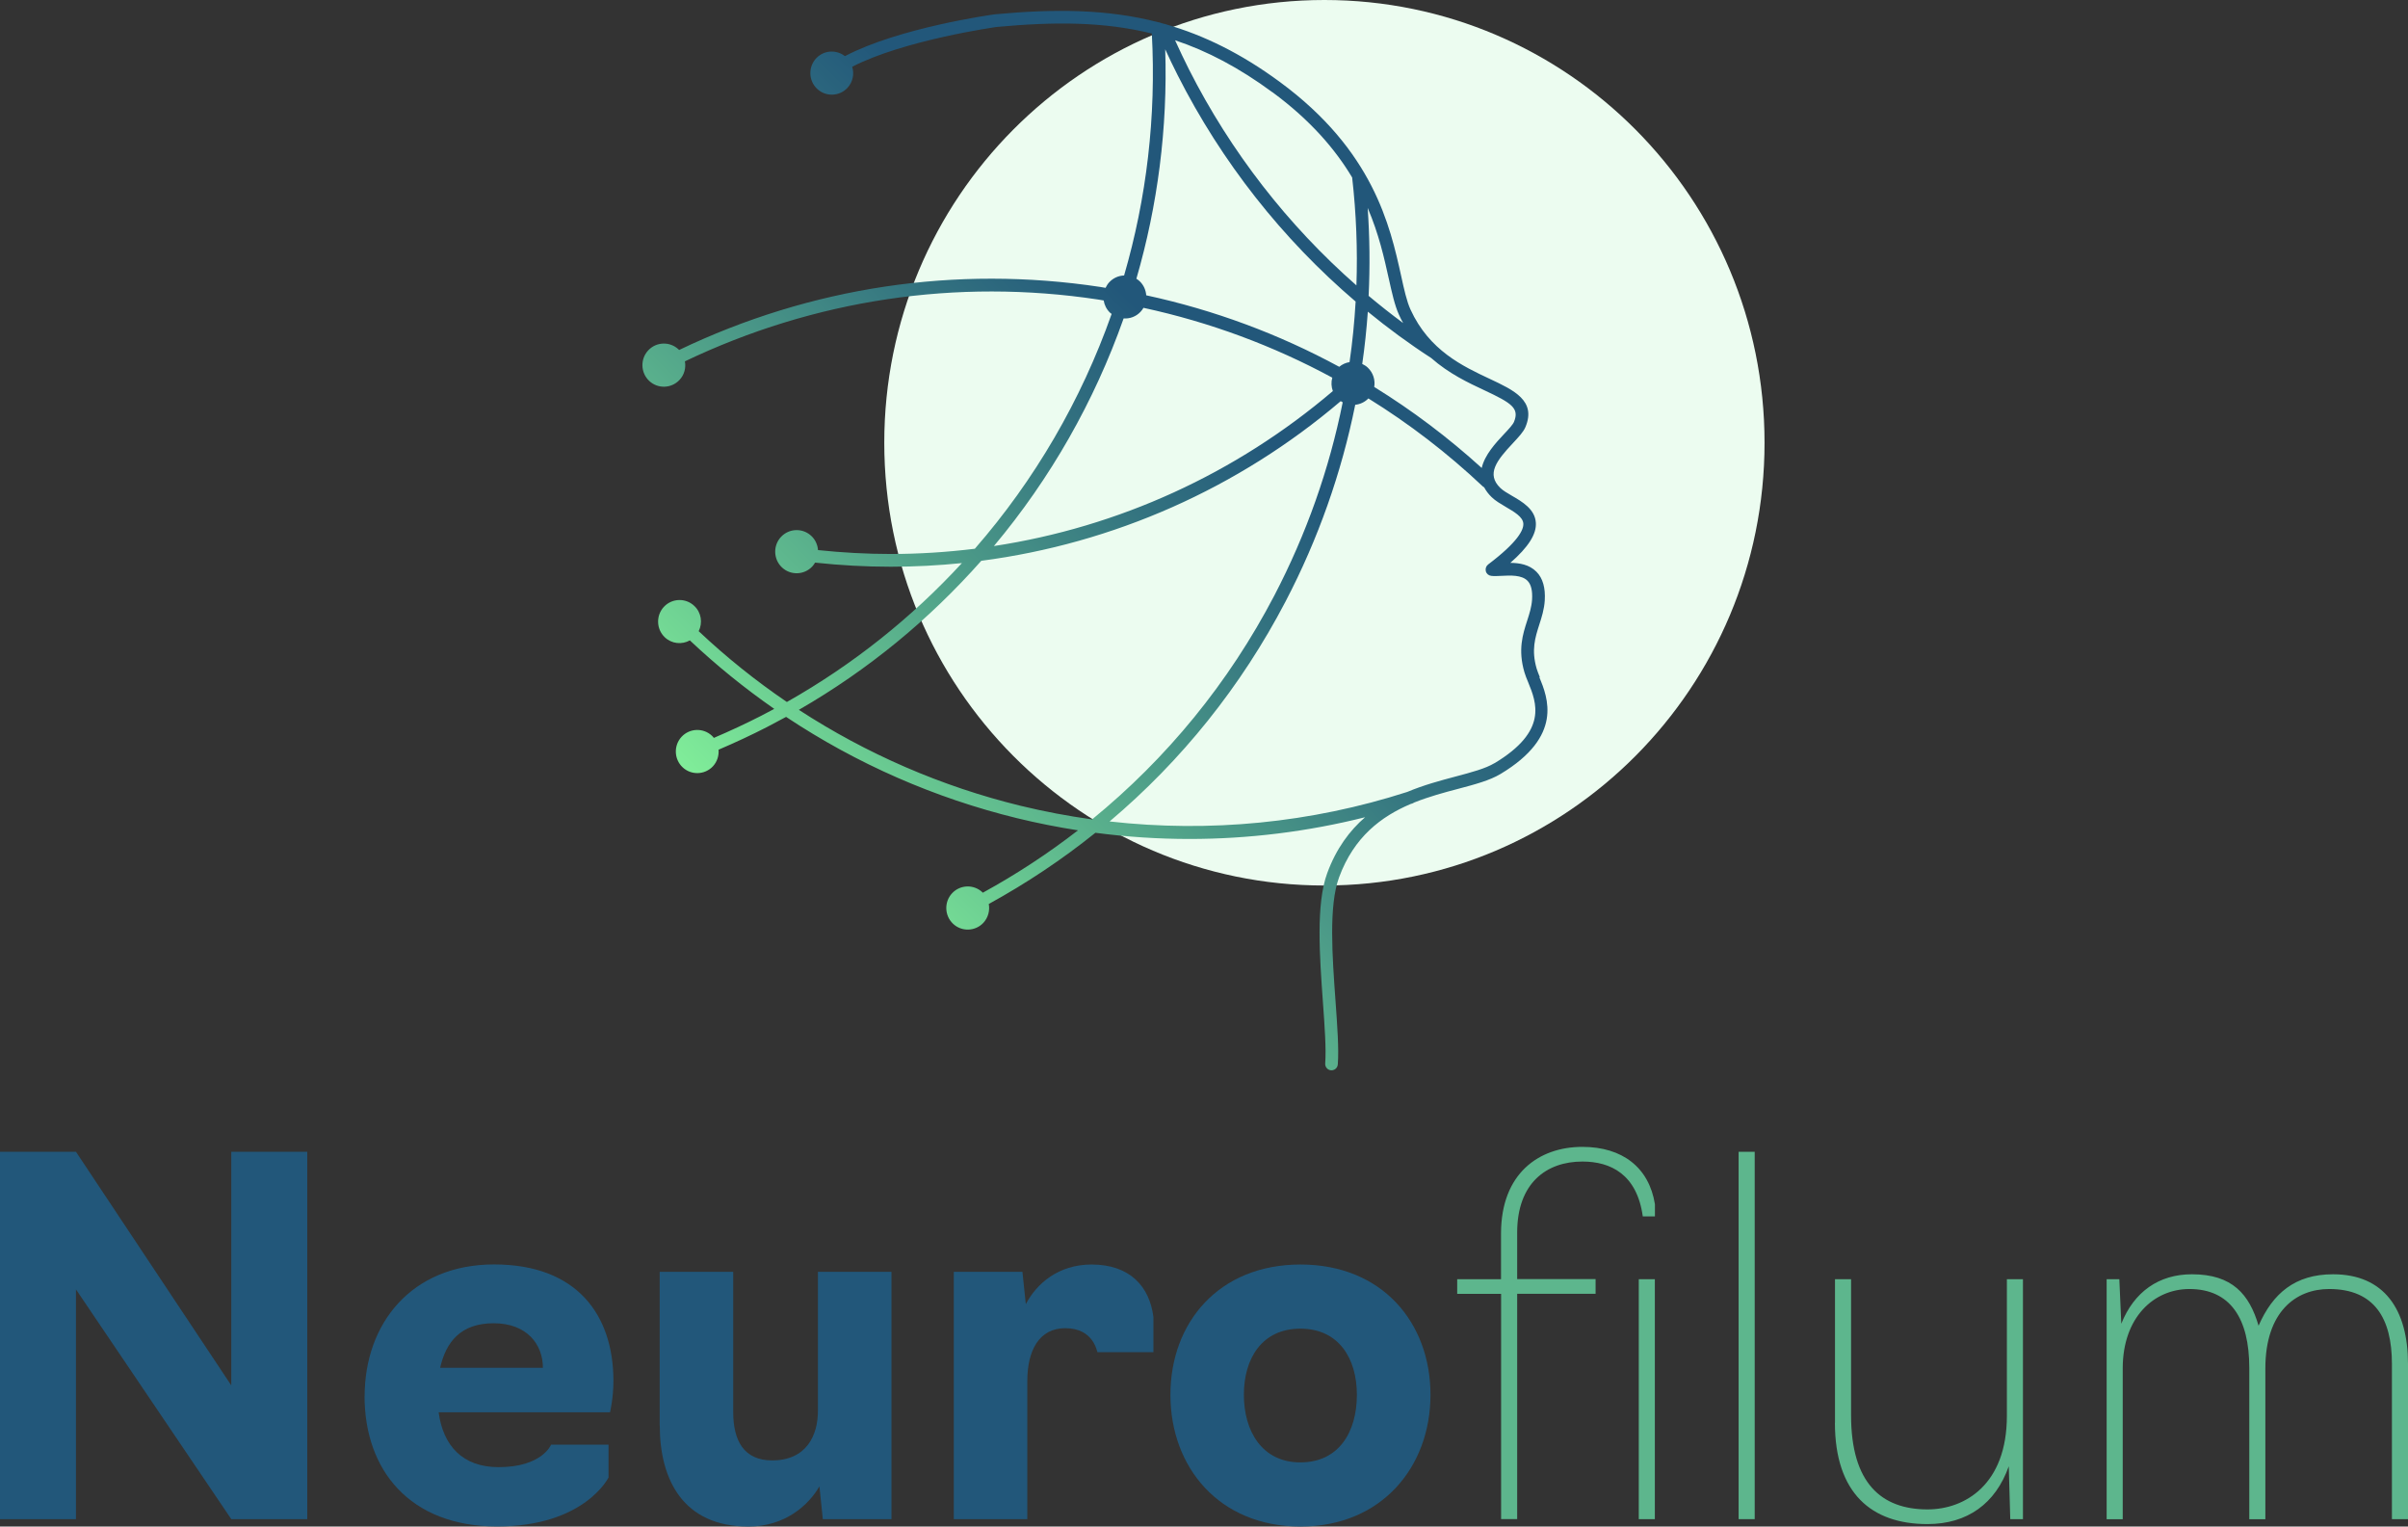
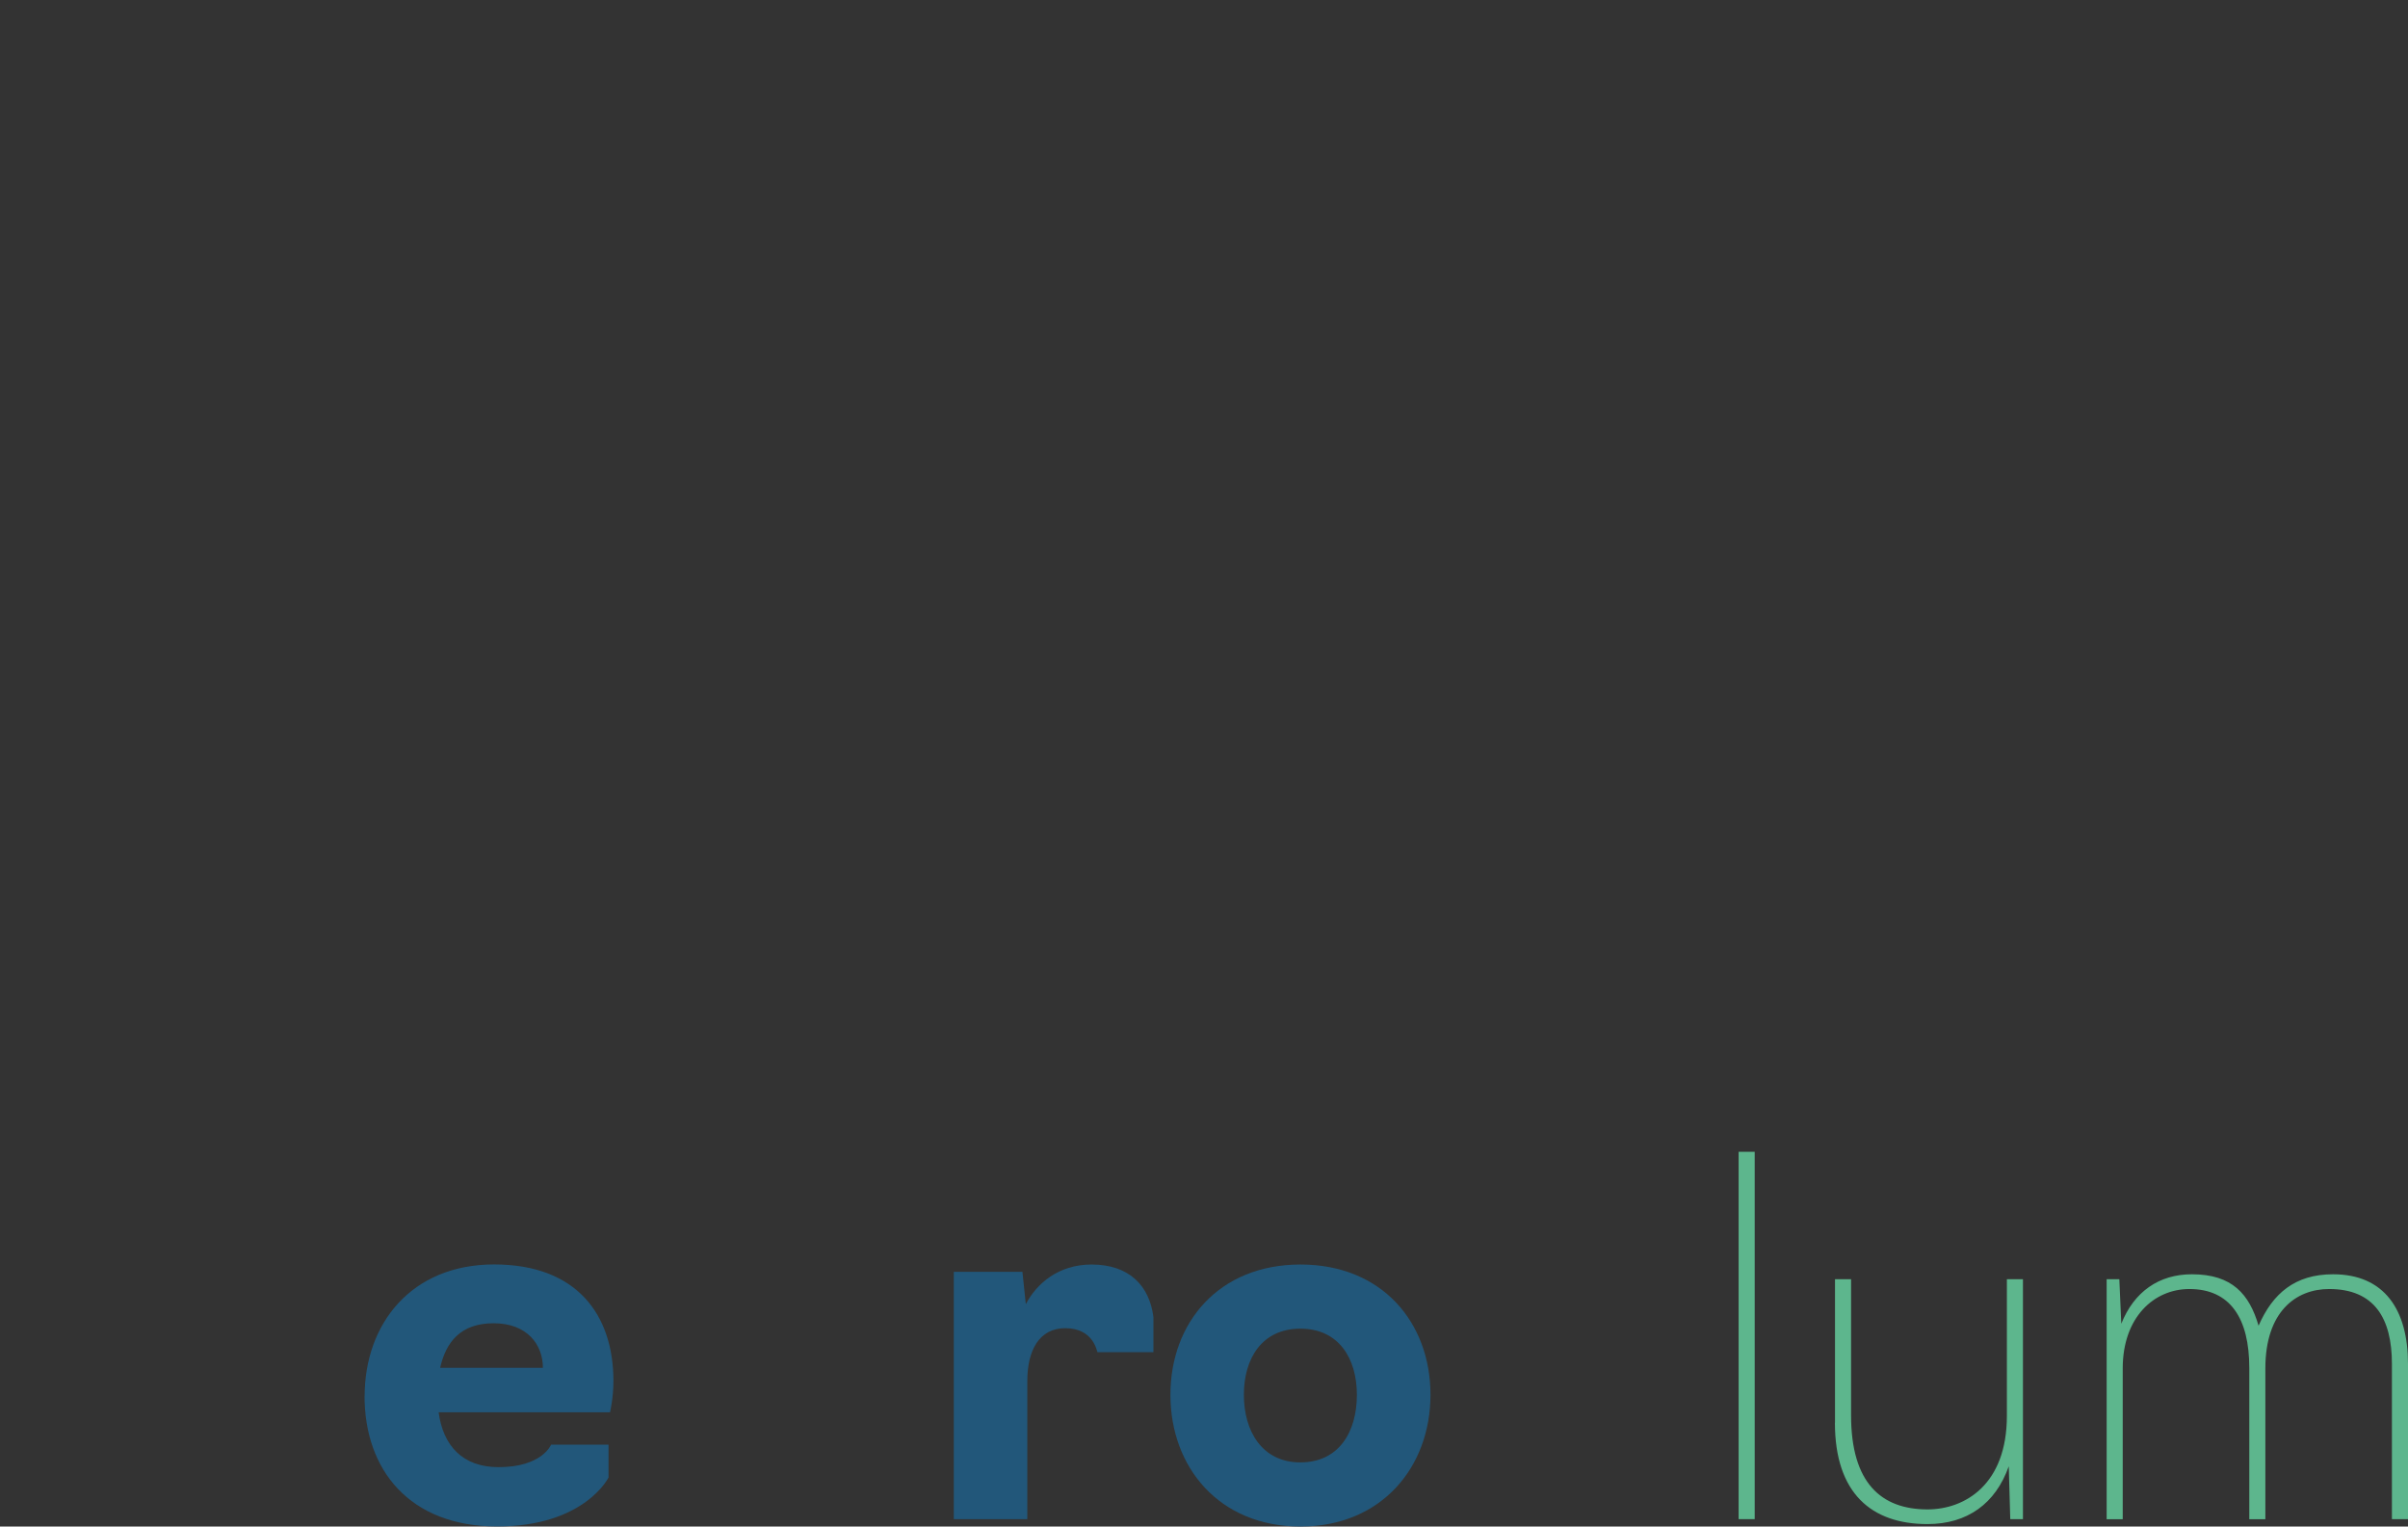
<svg xmlns="http://www.w3.org/2000/svg" width="213" height="135" viewBox="0 0 213 135" fill="none">
  <rect x="0" y="0" width="213" height="135" fill="#333333" stroke="none" />
  <g clip-path="url(#clip0_501_82)">
-     <path d="M0 101.86H6.72L20.459 122.521V101.86H27.179V134.348H20.459L6.72 114.031V134.348H0V101.86Z" fill="#22577A" />
    <path d="M32.254 123.474C32.254 117.066 36.388 111.822 43.707 111.822C51.026 111.822 54.261 116.281 54.261 122.128C54.261 123.643 53.961 124.897 53.961 124.897H38.8C39.19 127.842 40.912 129.749 44.097 129.749C47.973 129.749 48.747 127.758 48.747 127.758H53.829V130.66C53.829 130.66 51.716 134.993 43.965 134.993C36.213 134.993 32.247 129.966 32.247 123.474H32.254ZM48.022 120.964C48.022 118.882 46.6 117.024 43.672 117.024C40.744 117.024 39.455 118.672 38.932 120.964H48.022Z" fill="#22577A" />
-     <path d="M58.353 126.075V112.474H64.856V124.862C64.856 127.414 65.804 129.153 68.3 129.153C71.36 129.153 72.35 126.903 72.35 124.778V112.474H78.854V134.348H72.782L72.483 131.446C71.534 133.093 69.464 135 66.195 135C60.423 135 58.36 130.843 58.36 126.075H58.353Z" fill="#22577A" />
    <path d="M84.368 112.474H90.439L90.739 115.335C91.687 113.519 93.625 111.829 96.553 111.829C99.913 111.829 101.676 113.736 102.025 116.463V119.583H97.076C97.034 119.583 96.776 117.459 94.231 117.459C91.903 117.459 90.871 119.45 90.871 122.135V134.348H84.368V112.474Z" fill="#22577A" />
    <path d="M103.53 123.348C103.53 116.982 107.797 111.829 115.032 111.829C122.268 111.829 126.534 116.982 126.534 123.348C126.534 129.714 122.226 135 115.032 135C107.838 135 103.53 129.756 103.53 123.348ZM120.023 123.348C120.023 120.144 118.427 117.501 115.025 117.501C111.624 117.501 110.027 120.144 110.027 123.348C110.027 126.552 111.624 129.328 115.025 129.328C118.427 129.328 120.023 126.643 120.023 123.348Z" fill="#22577A" />
-     <path d="M132.773 114.423H128.897V113.126H132.773V109.095C132.773 103.767 136.133 101.425 139.967 101.425C143.501 101.425 145.864 103.241 146.387 106.494V107.574H145.313C144.798 103.851 142.469 102.722 139.974 102.722C136.788 102.722 134.202 104.629 134.202 109.004V113.119H141.138V114.416H134.202V134.341H132.78V114.416L132.773 114.423ZM144.958 113.126H146.38V134.348H144.958V113.126Z" fill="#5DB68D" />
    <path d="M153.79 101.86H155.212V134.348H153.79V101.86Z" fill="#5DB68D" />
    <path d="M162.315 125.816V113.126H163.737V125.171C163.737 131.151 166.407 133.486 170.499 133.486C173.817 133.486 177.519 131.277 177.519 125.213V113.126H178.941V134.348H177.818L177.686 129.672C176.522 132.967 174.026 134.783 170.492 134.783C165.543 134.783 162.308 132.055 162.308 125.816H162.315Z" fill="#5DB68D" />
    <path d="M186.344 113.126H187.466L187.64 117.066C188.762 114.248 190.958 112.692 193.886 112.692C197.462 112.692 198.968 114.465 199.783 117.242C201.031 114.381 203.011 112.692 206.371 112.692C210.895 112.692 213 115.811 213 120.621V134.348H211.578V120.621C211.578 116.59 210.03 113.996 206.022 113.996C203.094 113.996 200.383 115.987 200.383 121.013V134.355H198.961V120.971C198.961 116.597 197.281 113.996 193.663 113.996C190.519 113.996 187.766 116.505 187.766 121.013V134.355H186.344V113.133V113.126Z" fill="#5DB68D" />
-     <path d="M117.151 78.311C138.653 78.311 156.083 60.78 156.083 39.155C156.083 17.53 138.653 0 117.151 0C95.65 0 78.219 17.53 78.219 39.155C78.219 60.78 95.65 78.311 117.151 78.311Z" fill="#ECFCF0" />
-     <path d="M136.21 59.893C136.091 59.599 135.987 59.339 135.924 59.129C135.443 57.474 135.791 56.388 136.161 55.231C136.377 54.565 136.593 53.878 136.642 53.1C136.711 51.985 136.467 51.13 135.91 50.569C135.275 49.924 134.404 49.784 133.596 49.777C135.192 48.382 135.917 47.239 135.854 46.236C135.784 45.03 134.648 44.371 133.742 43.846C133.331 43.607 132.947 43.383 132.71 43.151C131.449 41.925 132.376 40.733 133.826 39.19C134.32 38.658 134.753 38.202 134.934 37.767C135.91 35.44 133.909 34.507 131.79 33.512C129.399 32.39 126.423 31.002 124.764 27.37C124.436 26.655 124.199 25.596 123.934 24.377C122.958 19.981 121.487 13.335 113.22 7.256C109.783 4.725 106.493 3.12 103.161 2.159C103.105 2.131 103.042 2.117 102.973 2.11C102.875 2.082 102.778 2.054 102.68 2.026C102.61 1.991 102.541 1.97 102.464 1.97C97.919 0.792 93.269 0.778 88.027 1.262C87.644 1.311 79.516 2.454 74.741 4.964C73.974 4.368 72.88 4.431 72.197 5.153C71.479 5.917 71.513 7.13 72.273 7.852C73.033 8.574 74.239 8.539 74.957 7.775C75.445 7.256 75.578 6.541 75.382 5.903C80.004 3.526 88.083 2.398 88.153 2.384C93.242 1.914 97.626 1.907 101.885 2.966C102.283 10.32 101.418 17.541 99.432 24.363C98.951 24.377 98.477 24.58 98.121 24.958C97.982 25.106 97.877 25.281 97.793 25.456C97.626 25.428 97.466 25.4 97.299 25.372C84.542 23.444 71.716 25.372 60.067 30.953C60.053 30.939 60.04 30.918 60.026 30.904C59.266 30.181 58.06 30.216 57.342 30.981C56.624 31.745 56.659 32.958 57.419 33.68C58.178 34.402 59.384 34.367 60.102 33.603C60.535 33.147 60.688 32.53 60.583 31.955C72.015 26.494 84.612 24.601 97.124 26.487C97.292 26.515 97.459 26.543 97.626 26.571C97.689 26.971 97.877 27.356 98.191 27.658C98.233 27.7 98.281 27.728 98.33 27.763C95.639 35.391 91.534 42.443 86.229 48.529C83.782 48.83 81.3 48.992 78.805 48.992C76.651 48.992 74.49 48.872 72.357 48.648C72.322 48.192 72.134 47.743 71.771 47.4C71.012 46.678 69.806 46.713 69.088 47.477C68.37 48.241 68.404 49.454 69.164 50.176C69.924 50.898 71.13 50.863 71.848 50.099C71.946 49.994 72.029 49.875 72.099 49.756C74.316 49.994 76.56 50.12 78.798 50.12C80.91 50.12 83.008 50.008 85.086 49.798C80.659 54.607 75.459 58.772 69.603 62.081C66.85 60.209 64.243 58.12 61.803 55.82C62.166 55.084 62.04 54.172 61.413 53.584C60.653 52.861 59.447 52.897 58.729 53.661C58.011 54.425 58.046 55.638 58.806 56.36C59.419 56.942 60.318 57.026 61.022 56.633C63.365 58.842 65.86 60.861 68.488 62.691C68.105 62.901 67.714 63.104 67.331 63.3C65.958 64.002 64.557 64.654 63.142 65.257C63.093 65.193 63.044 65.13 62.981 65.074C62.221 64.352 61.016 64.387 60.297 65.151C59.58 65.916 59.614 67.128 60.374 67.85C61.134 68.573 62.34 68.538 63.058 67.773C63.441 67.36 63.602 66.827 63.56 66.301C65.003 65.684 66.439 65.018 67.833 64.303C68.404 64.009 68.969 63.707 69.534 63.399C75.752 67.535 82.667 70.578 89.993 72.365C91.771 72.8 93.562 73.151 95.354 73.431C92.712 75.478 89.903 77.322 86.933 78.949C86.919 78.935 86.912 78.928 86.905 78.914C86.145 78.192 84.939 78.227 84.221 78.991C83.503 79.755 83.538 80.968 84.298 81.69C85.058 82.412 86.264 82.377 86.982 81.613C87.414 81.15 87.567 80.526 87.463 79.944C90.809 78.107 93.96 76.004 96.894 73.648C99.662 74.013 102.436 74.195 105.21 74.195C110.438 74.195 115.66 73.55 120.748 72.274C119.389 73.452 118.204 75.03 117.402 77.21C116.392 79.951 116.726 84.557 117.019 88.624C117.172 90.748 117.319 92.753 117.221 94.05C117.2 94.358 117.43 94.632 117.737 94.653C117.751 94.653 117.765 94.653 117.779 94.653C118.072 94.653 118.316 94.428 118.336 94.127C118.441 92.746 118.295 90.79 118.134 88.532C117.848 84.578 117.521 80.105 118.448 77.588C119.772 73.999 122.191 72.204 124.757 71.111C124.819 71.09 124.889 71.069 124.952 71.047C125.007 71.026 125.063 70.998 125.112 70.963C126.416 70.445 127.74 70.087 128.974 69.764C130.48 69.365 131.776 69.021 132.731 68.446C138.301 65.102 136.907 61.702 136.161 59.879L136.21 59.893ZM122.84 24.615C123.125 25.898 123.369 27.006 123.746 27.833C123.864 28.092 123.983 28.338 124.115 28.569C123.07 27.798 122.052 26.992 121.062 26.164C121.187 23.584 121.16 20.983 120.978 18.389C121.975 20.71 122.449 22.855 122.84 24.622V24.615ZM120.985 27.559C122.777 29.025 124.645 30.399 126.597 31.661C128.158 33.042 129.901 33.862 131.33 34.528C133.7 35.643 134.425 36.099 133.916 37.319C133.812 37.564 133.414 37.992 133.024 38.405C132.313 39.162 131.33 40.221 131.065 41.385C128.103 38.693 124.917 36.295 121.557 34.22C121.662 33.61 121.466 32.965 120.985 32.509C120.839 32.369 120.672 32.271 120.497 32.187C120.72 30.651 120.881 29.102 120.992 27.552L120.985 27.559ZM112.565 8.161C115.931 10.642 118.127 13.222 119.605 15.697C119.968 18.88 120.093 22.07 119.982 25.239C113.91 19.911 108.863 13.426 105.169 6.134C104.743 5.293 104.339 4.431 103.942 3.561C106.779 4.508 109.595 5.98 112.565 8.168V8.161ZM103.077 4.375C103.426 5.139 103.788 5.896 104.165 6.639C108.061 14.33 113.429 21.138 119.912 26.669C119.807 28.464 119.633 30.252 119.375 32.025C119.047 32.074 118.734 32.215 118.462 32.439C113.129 29.544 107.392 27.412 101.39 26.115C101.356 25.66 101.167 25.211 100.805 24.867C100.714 24.783 100.617 24.713 100.519 24.65C102.401 18.165 103.293 11.336 103.07 4.368L103.077 4.375ZM99.397 28.162C99.941 28.197 100.491 28.001 100.888 27.573C100.993 27.468 101.07 27.349 101.146 27.223C107.016 28.492 112.627 30.574 117.848 33.399C117.737 33.792 117.758 34.206 117.897 34.584C109.309 41.897 98.944 46.615 87.916 48.29C92.914 42.331 96.797 35.503 99.39 28.162H99.397ZM96.594 72.464C94.482 72.169 92.377 71.77 90.293 71.265C83.28 69.554 76.651 66.673 70.663 62.775C76.811 59.234 82.228 54.761 86.8 49.594C98.498 48.066 109.525 43.194 118.594 35.475C118.65 35.517 118.706 35.552 118.769 35.58C117.584 41.483 115.555 47.232 112.718 52.672C108.696 60.377 103.217 67.065 96.601 72.464H96.594ZM132.201 67.486C131.386 67.977 130.159 68.299 128.737 68.678C127.419 69.028 125.942 69.421 124.471 70.038C115.959 72.779 106.995 73.648 98.149 72.646C104.513 67.276 109.79 60.706 113.715 53.191C116.608 47.652 118.664 41.805 119.877 35.797C120.302 35.755 120.72 35.566 121.041 35.236C124.645 37.466 128.033 40.067 131.163 43.018C131.198 43.053 131.239 43.067 131.281 43.095C131.435 43.383 131.644 43.677 131.943 43.965C132.278 44.294 132.724 44.547 133.191 44.827C133.937 45.262 134.711 45.71 134.746 46.306C134.781 46.86 134.265 47.933 131.637 49.917C131.455 50.057 131.372 50.288 131.428 50.513C131.483 50.737 131.672 50.898 131.902 50.926C132.153 50.962 132.459 50.941 132.808 50.926C133.609 50.884 134.599 50.835 135.115 51.361C135.436 51.684 135.568 52.245 135.519 53.03C135.478 53.668 135.289 54.264 135.087 54.888C134.697 56.093 134.258 57.461 134.843 59.452C134.92 59.725 135.045 60.02 135.171 60.328C135.917 62.151 136.935 64.647 132.201 67.493V67.486Z" fill="url(#paint0_linear_501_82)" />
  </g>
  <defs>
    <linearGradient id="paint0_linear_501_82" x1="68.851" y1="76.341" x2="125.981" y2="19.536" gradientUnits="userSpaceOnUse">
      <stop stop-color="#80ED99" />
      <stop offset="0.21" stop-color="#62BE8F" />
      <stop offset="0.55" stop-color="#347480" />
      <stop offset="0.71" stop-color="#22577A" />
    </linearGradient>
    <clipPath id="clip0_501_82">
      <rect width="213" height="135" fill="white" />
    </clipPath>
  </defs>
</svg>